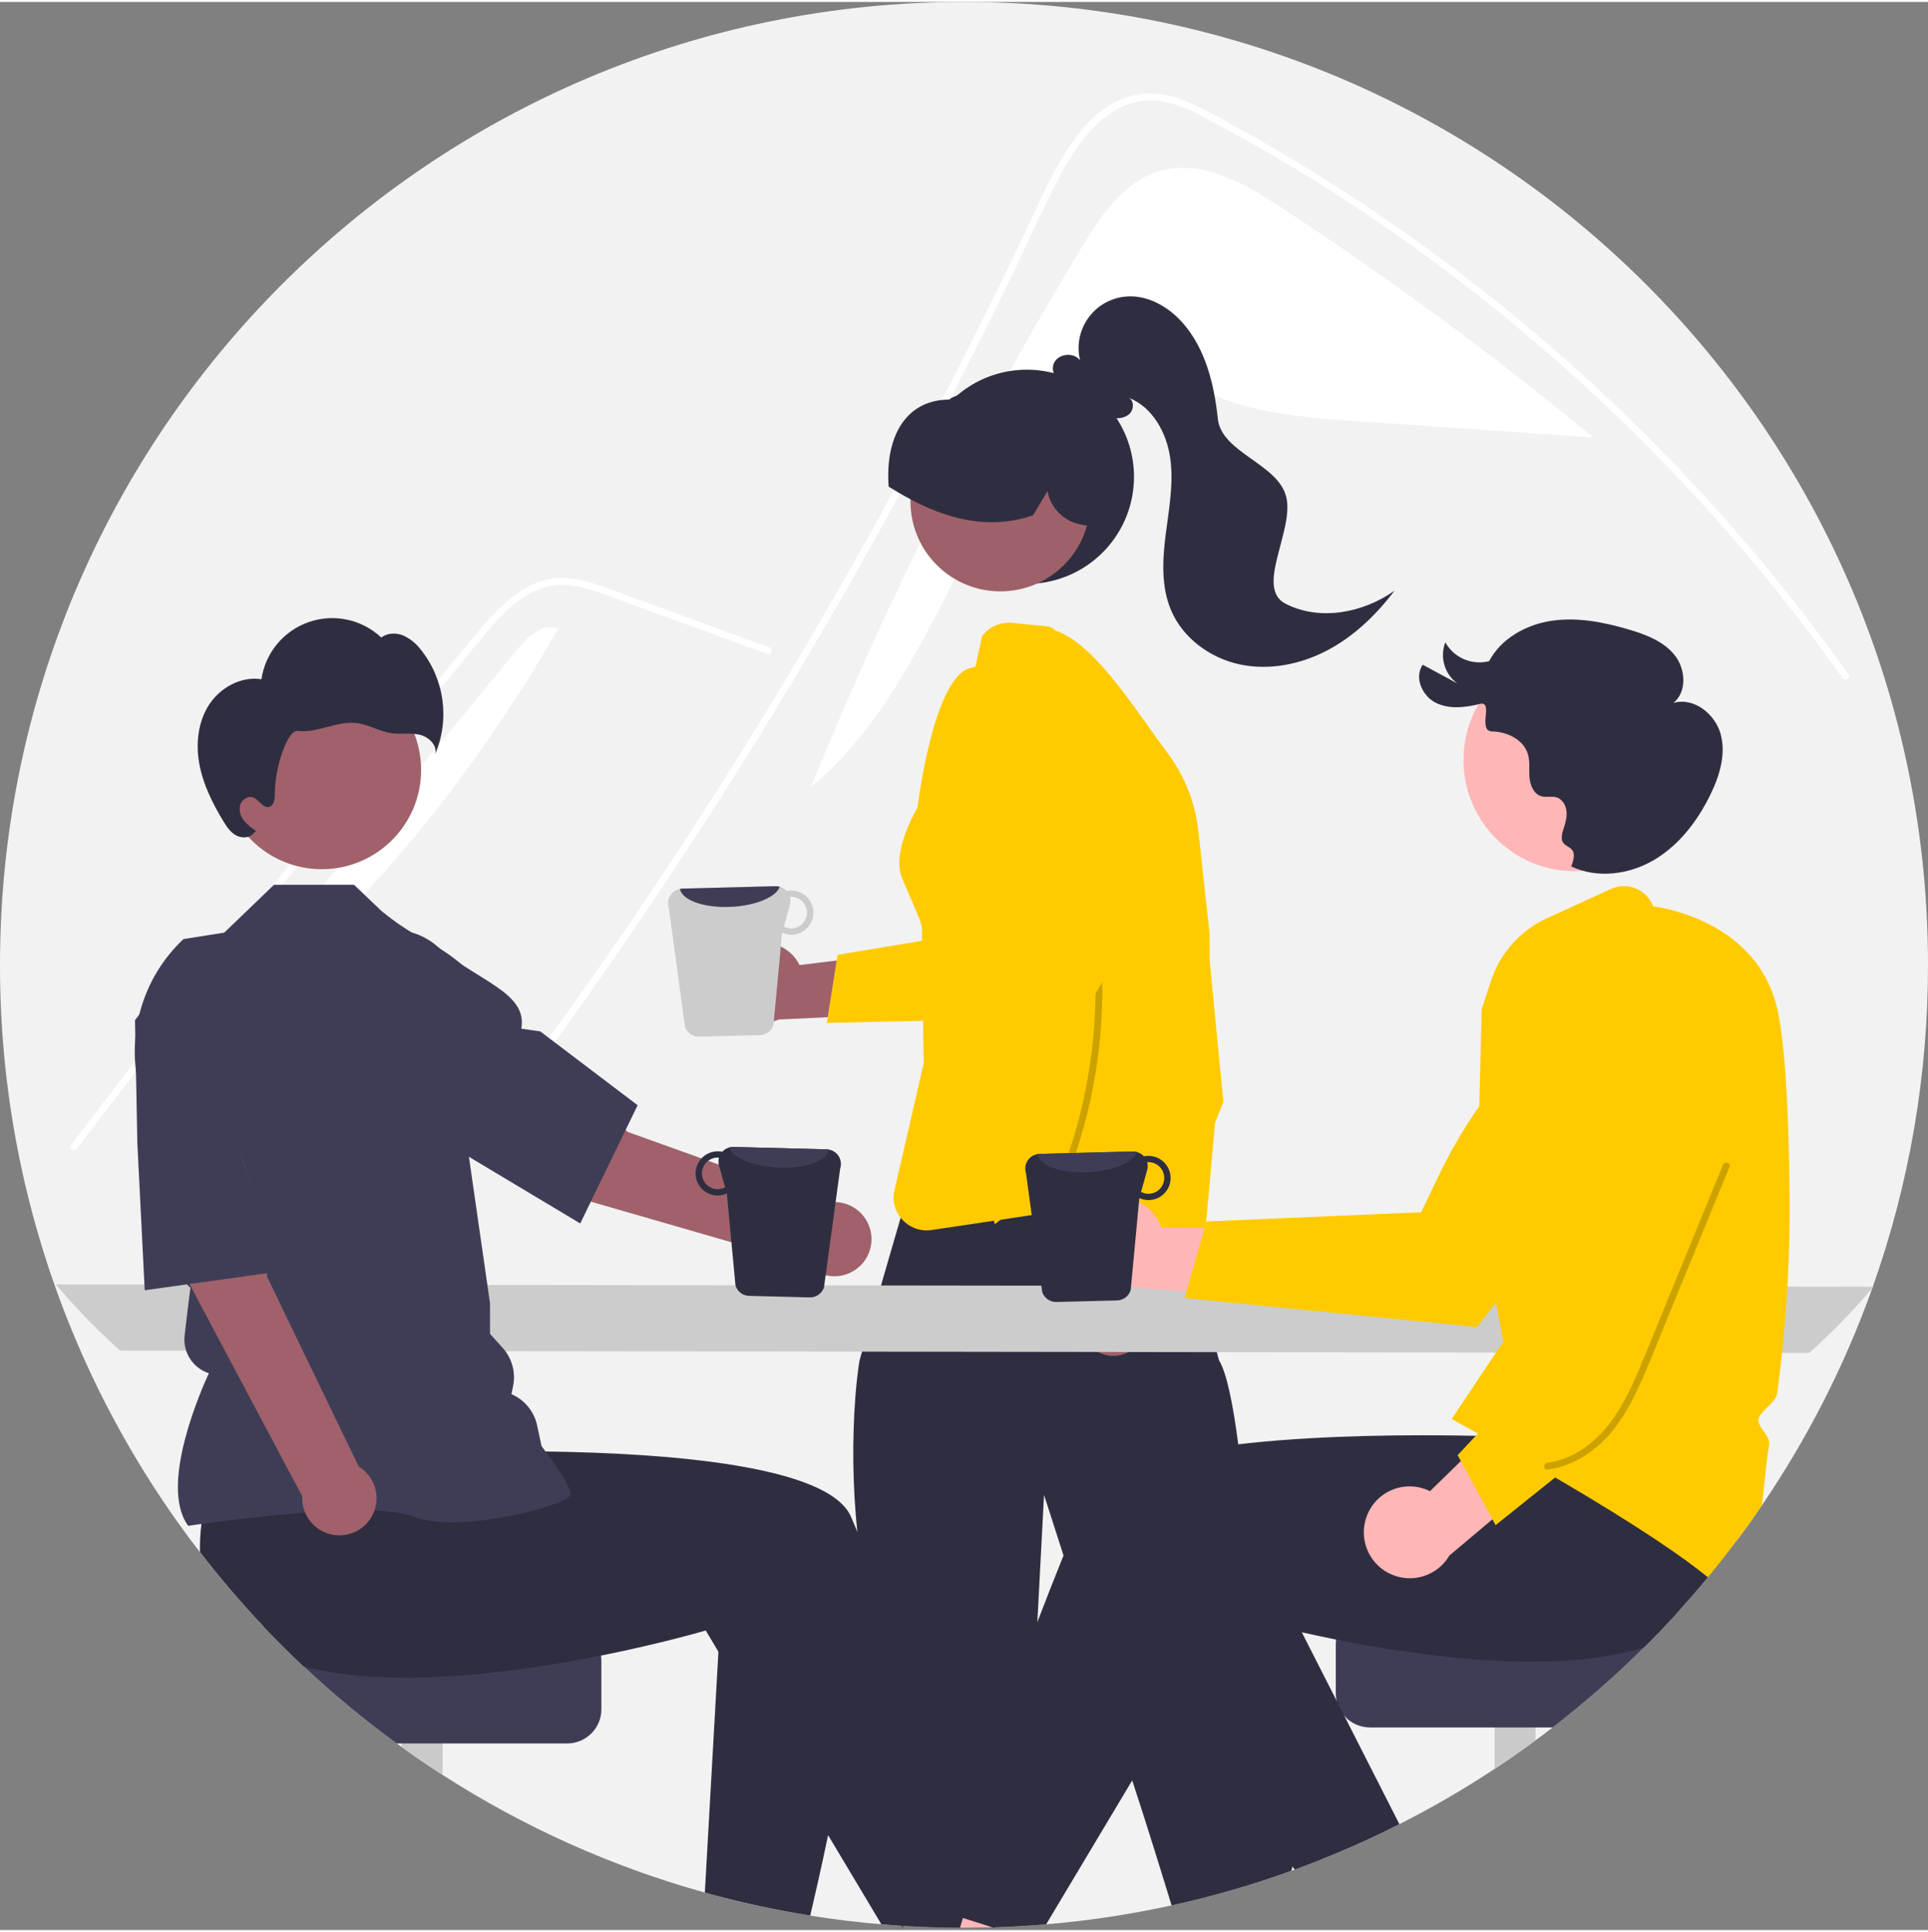
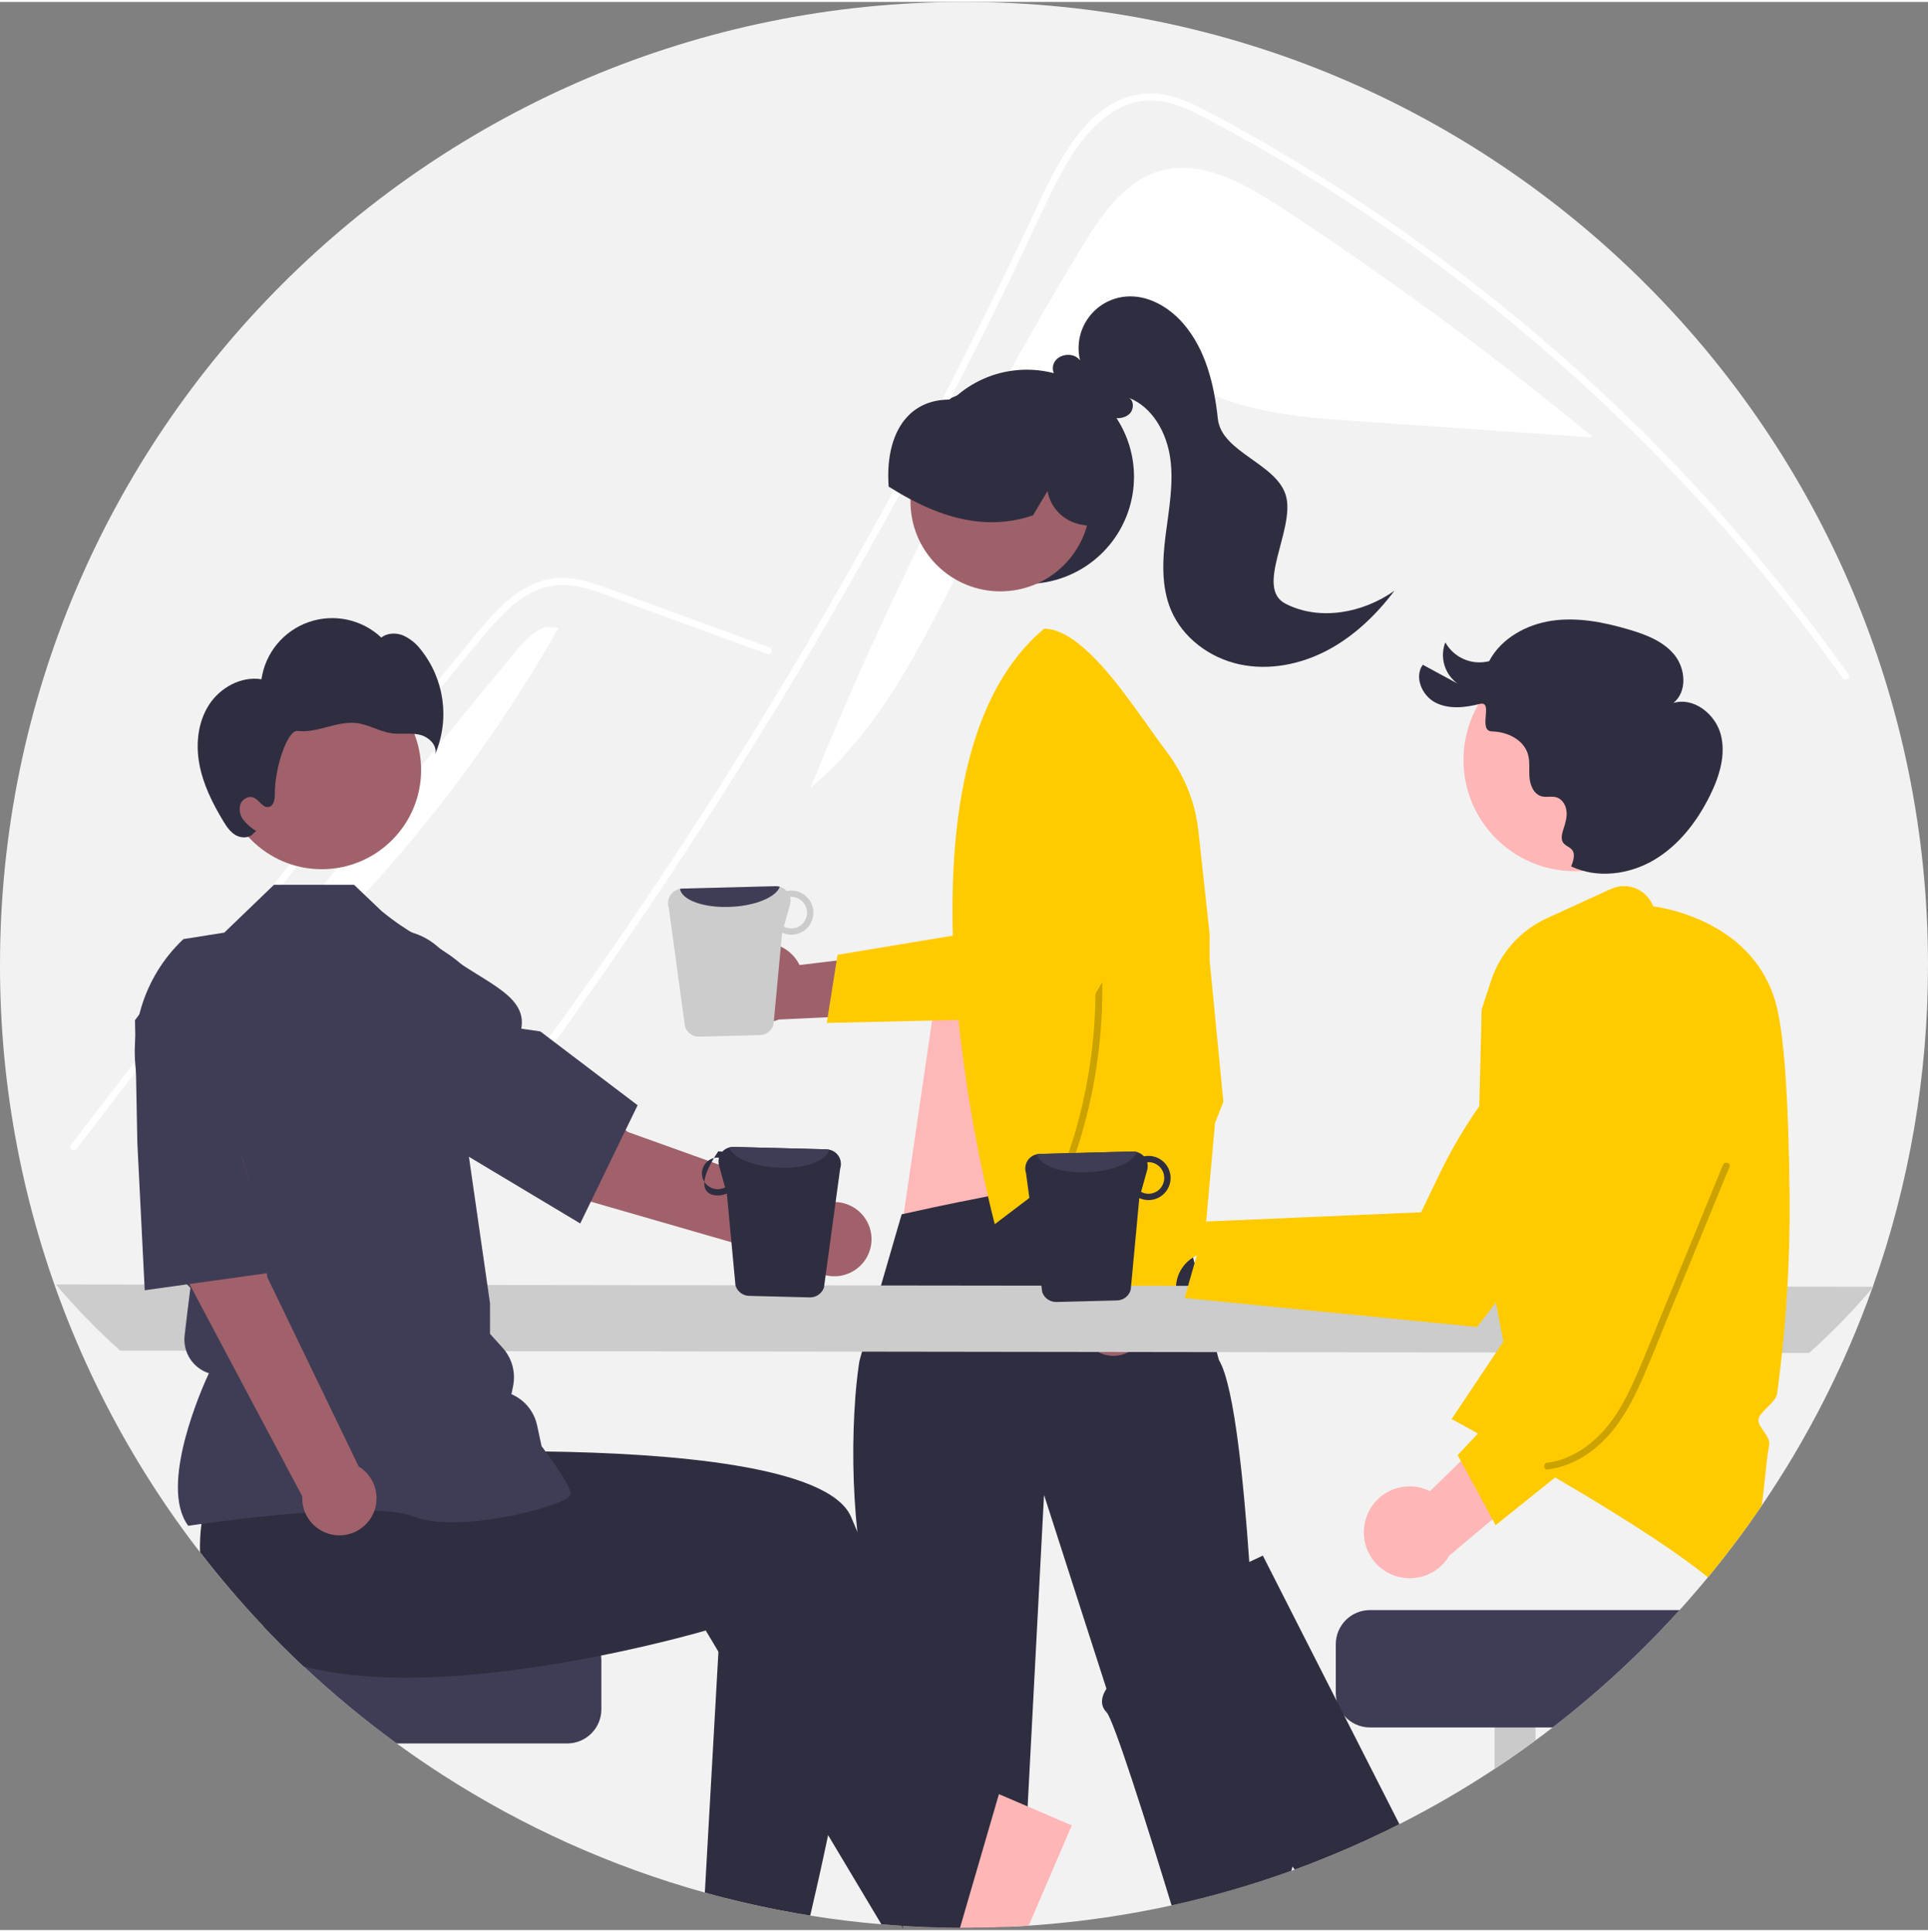
<svg xmlns="http://www.w3.org/2000/svg" xmlns:xlink="http://www.w3.org/1999/xlink" width="500px" height="501px" viewBox="0 0 500 500">
  <rect x="0" y="0" width="500" height="500" fill="#808080" stroke="none" />
  <defs>
    <filter id="alpha" filterUnits="objectBoundingBox" x="0%" y="0%" width="100%" height="100%" />
    <mask id="mask0">
      <g filter="url(#alpha)">
        <rect x="0" y="0" width="500" height="500" style="fill:rgb(0%,0%,0%);fill-opacity:0.2;stroke:none;" />
      </g>
    </mask>
    <clipPath id="clip1">
      <rect x="0" y="0" width="500" height="500" />
    </clipPath>
    <g id="surface5" clip-path="url(#clip1)">
      <path style=" stroke:none;fill-rule:nonzero;fill:rgb(0%,0%,0%);fill-opacity:1;" d="M 280.484 225.504 C 283.098 236.379 284.305 247.543 284.07 258.727 C 283.848 269.91 282.211 281.02 279.199 291.793 C 277.496 297.875 275.352 303.824 272.781 309.598 C 272.316 310.633 273.852 311.539 274.32 310.492 C 278.965 300.098 282.246 289.145 284.09 277.91 C 285.938 266.672 286.355 255.246 285.324 243.902 C 284.742 237.547 283.699 231.238 282.203 225.027 C 281.934 223.918 280.215 224.387 280.484 225.504 Z M 280.484 225.504 " />
    </g>
    <mask id="mask1">
      <g filter="url(#alpha)">
        <rect x="0" y="0" width="500" height="500" style="fill:rgb(0%,0%,0%);fill-opacity:0.2;stroke:none;" />
      </g>
    </mask>
    <clipPath id="clip2">
      <rect x="0" y="0" width="500" height="500" />
    </clipPath>
    <g id="surface8" clip-path="url(#clip2)">
      <path style=" stroke:none;fill-rule:nonzero;fill:rgb(0%,0%,0%);fill-opacity:1;" d="M 446.809 301.602 L 431.918 337.914 C 429.52 343.758 427.195 349.637 424.703 355.438 C 422.457 360.664 419.895 365.91 416.113 370.219 C 412.301 374.566 407.168 378.094 401.305 378.785 C 400.18 378.918 400.164 380.699 401.305 380.562 C 406.66 379.934 411.461 377.273 415.336 373.598 C 419.527 369.621 422.484 364.555 424.895 359.355 C 427.582 353.562 429.871 347.57 432.293 341.66 L 439.906 323.098 L 448.527 302.074 C 448.961 301.016 447.238 300.555 446.809 301.602 Z M 446.809 301.602 " />
    </g>
  </defs>
  <g id="surface1">
    <path style=" stroke:none;fill-rule:nonzero;fill:rgb(94.902%,94.902%,94.902%);fill-opacity:1;" d="M 500 249.703 C 500.031 278.137 495.191 306.371 485.688 333.172 C 485.648 333.297 485.605 333.41 485.559 333.535 L 485.559 333.539 C 478.441 353.48 468.801 372.434 456.875 389.934 C 454.809 392.984 452.672 395.984 450.457 398.934 C 448.023 402.195 445.512 405.391 442.922 408.523 C 440.535 411.41 438.082 414.246 435.57 417.023 C 432.582 420.332 429.508 423.559 426.344 426.695 C 418.895 434.105 410.984 441.039 402.66 447.457 C 401.199 448.59 399.723 449.703 398.23 450.793 C 394.758 453.355 391.215 455.828 387.602 458.207 C 379.656 463.457 371.414 468.238 362.914 472.539 C 361.449 473.285 359.969 474.02 358.484 474.734 C 352.742 477.504 346.883 480.051 340.91 482.379 C 339.203 483.047 337.492 483.695 335.766 484.316 C 335.477 484.43 335.184 484.539 334.887 484.637 C 314.395 492.023 293.02 496.688 271.312 498.504 C 269.805 498.641 268.293 498.758 266.781 498.848 C 265.18 498.961 263.574 499.055 261.965 499.121 C 260.695 499.188 259.43 499.234 258.152 499.27 C 257.891 499.281 257.625 499.293 257.363 499.293 C 255.648 499.348 253.926 499.383 252.195 499.395 C 251.465 499.402 250.738 499.406 250 499.406 C 249.656 499.406 249.312 499.406 248.965 499.402 C 243.984 499.383 239.039 499.223 234.133 498.914 C 234.031 498.91 233.93 498.898 233.832 498.898 C 232.074 498.777 230.32 498.652 228.574 498.5 C 222.359 497.977 216.207 497.227 210.125 496.246 C 208.723 496.027 207.324 495.789 205.934 495.535 C 199.883 494.465 193.91 493.18 188.016 491.672 C 186.266 491.227 184.523 490.762 182.789 490.277 C 158.711 483.578 135.781 473.289 114.773 459.758 C 111.164 457.438 107.621 455.027 104.145 452.52 C 103.719 452.223 103.297 451.914 102.875 451.605 C 94.43 445.457 86.379 438.789 78.77 431.637 C 75.168 428.258 71.668 424.77 68.273 421.176 C 24.344 374.875 -0.094 313.488 0 249.703 C 0 111.797 111.93 0 250 0 C 388.07 0 500 111.797 500 249.703 Z M 500 249.703 " />
    <path style=" stroke:none;fill-rule:nonzero;fill:rgb(100%,100%,100%);fill-opacity:1;" d="M 280.5 63.66 C 285.504 55.391 291.438 46.559 300.727 43.859 C 311.48 40.734 322.531 46.945 331.906 53.074 C 359.938 71.406 386.934 91.273 412.77 112.582 L 412.738 112.902 C 392.625 111.516 372.512 110.133 352.398 108.746 C 337.867 107.746 322.836 106.605 309.996 99.742 C 305.121 97.137 300.371 93.656 294.848 93.41 C 287.988 93.109 282.004 97.895 277.305 102.895 C 249.496 132.473 241.449 177.703 210.25 203.691 C 229.922 155.23 253.414 108.406 280.5 63.66 Z M 280.5 63.66 " />
    <path style=" stroke:none;fill-rule:nonzero;fill:rgb(100%,100%,100%);fill-opacity:1;" d="M 109.562 314.527 C 112.641 310.648 113.895 309.738 116.93 305.824 C 141.629 273.918 164.844 240.934 186.574 206.871 C 201.336 183.738 215.363 160.16 228.66 136.141 C 234.992 124.719 241.148 113.207 247.129 101.609 C 251.773 92.613 256.312 83.566 260.75 74.465 C 262.016 71.867 263.25 69.254 264.477 66.637 C 267.367 60.48 270.203 54.297 273.246 48.223 C 276.719 41.305 280.941 34.047 287.312 29.398 C 290.215 27.195 293.684 25.863 297.312 25.555 C 302.5 25.223 307.285 27.359 311.785 29.699 C 344.707 46.844 375.523 68.34 403.402 92.801 C 431.348 117.316 456.328 145.012 477.832 175.324 C 478.492 176.262 480.047 175.367 479.383 174.422 C 476.766 170.73 474.102 167.074 471.383 163.461 C 448.824 133.473 422.805 106.246 393.871 82.336 C 379.543 70.496 364.543 59.496 348.941 49.391 C 341 44.25 332.91 39.352 324.672 34.695 C 320.52 32.344 316.352 30.027 312.109 27.852 C 307.949 25.719 303.535 23.801 298.785 23.727 C 282.617 23.477 274.246 41.762 268.496 54.07 C 266.691 57.941 264.859 61.801 263.012 65.648 C 256.016 80.262 248.754 94.738 241.219 109.086 C 236.57 117.941 231.82 126.746 226.969 135.5 C 211.867 162.758 195.812 189.461 178.812 215.617 C 156.293 250.258 133.953 280.863 108.297 313.262 C 107.59 314.156 108.852 315.434 109.562 314.527 Z M 109.562 314.527 " />
    <path style=" stroke:none;fill-rule:nonzero;fill:rgb(100%,100%,100%);fill-opacity:1;" d="M 199.043 169.109 L 174.953 160.309 L 162.996 155.941 C 159.102 154.516 155.215 152.898 151.188 151.879 C 147.629 150.977 144.012 150.828 140.504 152.016 C 137.406 153.16 134.57 154.914 132.168 157.176 C 129.711 159.434 127.426 161.871 125.332 164.469 C 122.727 167.594 120.16 170.75 117.586 173.898 C 106.949 186.891 96.383 199.938 85.891 213.039 C 75.395 226.141 64.969 239.301 54.613 252.516 C 44.234 265.762 33.922 279.062 23.688 292.422 C 22.43 294.059 21.18 295.695 19.926 297.332 C 19.234 298.238 17.676 297.348 18.375 296.43 C 28.691 282.938 39.074 269.5 49.531 256.117 C 60.016 242.703 70.57 229.348 81.195 216.051 C 91.824 202.75 102.523 189.508 113.293 176.324 C 115.977 173.039 118.664 169.758 121.359 166.48 C 123.629 163.719 125.875 160.922 128.367 158.348 C 132.938 153.625 138.648 149.453 145.488 149.34 C 149.508 149.273 153.398 150.547 157.133 151.895 C 161.16 153.352 165.18 154.832 169.199 156.305 L 193.453 165.164 L 199.52 167.379 C 200.594 167.773 200.129 169.504 199.043 169.109 Z M 199.043 169.109 " />
    <path style=" stroke:none;fill-rule:nonzero;fill:rgb(100%,100%,100%);fill-opacity:1;" d="M 133.074 169.195 C 135.445 166.312 138.008 163.293 141.555 162.125 L 144.867 162.254 C 119.66 206.738 85.621 245.609 44.832 276.48 C 74.246 240.719 103.66 204.957 133.074 169.195 Z M 133.074 169.195 " />
    <path style=" stroke:none;fill-rule:nonzero;fill:rgb(18.431%,18.039%,25.49%);fill-opacity:1;" d="M 294.086 123.141 C 294.09 135.645 285.727 146.613 273.652 149.926 C 261.578 153.238 248.777 148.082 242.379 137.332 C 235.984 126.578 237.578 112.883 246.266 103.879 C 246.312 103.832 246.355 103.789 246.398 103.746 C 246.621 103.512 246.844 103.277 247.078 103.055 C 247.379 102.777 247.668 102.512 247.969 102.258 C 256.172 95.07 267.828 93.348 277.77 97.848 C 287.707 102.348 294.09 112.238 294.086 123.141 Z M 294.086 123.141 " />
    <path style=" stroke:none;fill-rule:nonzero;fill:rgb(61.961%,38.039%,41.569%);fill-opacity:1;" d="M 275.918 113.098 C 266.816 104.004 252.055 104.004 242.949 113.098 C 233.844 122.191 233.844 136.938 242.949 146.031 C 252.055 155.125 266.816 155.125 275.918 146.031 C 285.023 136.938 285.023 122.191 275.918 113.098 Z M 275.918 113.098 " />
    <path style=" stroke:none;fill-rule:nonzero;fill:rgb(18.431%,18.039%,25.49%);fill-opacity:1;" d="M 276.094 107.172 C 268.723 100.281 258.055 98.219 248.641 101.855 C 248.504 101.91 248.367 101.969 248.23 102.035 C 248.223 102.035 248.223 102.039 248.219 102.039 C 247.773 102.223 247.32 102.414 246.887 102.621 L 246.621 102.754 L 246.621 102.789 C 246.574 102.824 246.52 102.863 246.465 102.898 C 246.359 103.004 246.227 103.074 246.082 103.113 C 241.598 103.172 237.945 104.691 235.238 107.629 C 231.621 111.543 229.922 117.871 230.445 125.449 L 230.457 125.684 L 230.66 125.812 C 232.57 127.004 234.383 128.055 236.129 128.973 C 237.16 129.527 238.164 130.031 239.164 130.492 C 239.281 130.547 239.398 130.605 239.52 130.66 C 249.613 135.312 258.848 136.156 267.719 133.207 L 267.887 133.156 L 271.656 126.844 C 272.453 131.262 275.906 134.719 280.328 135.523 L 281.895 135.801 L 284.191 136.203 L 284.289 135.77 C 286.566 125.512 283.273 114.02 276.094 107.172 Z M 276.094 107.172 " />
    <path style=" stroke:none;fill-rule:nonzero;fill:rgb(18.431%,18.039%,25.49%);fill-opacity:1;" d="M 333.363 156.043 C 325.43 151.953 335.637 137.109 333.586 128.43 C 331.535 119.754 316.77 116.961 315.828 108.094 C 314.887 99.227 312.676 90.078 306.816 83.348 C 303.074 79.051 297.559 75.875 291.879 76.414 C 287.988 76.781 284.453 78.824 282.195 82.004 C 279.934 85.188 279.172 89.191 280.105 92.98 C 278.488 90.691 274.305 91.188 273.266 93.793 C 272.348 96.105 274.379 98.91 276.773 99.113 C 279.906 102.977 283.496 107.078 288.402 107.859 C 289.984 108.109 291.762 107.926 292.918 106.816 C 294.07 105.711 294.16 103.496 292.789 102.668 C 298.957 105.117 302.574 111.777 303.488 118.344 C 304.406 124.906 303.141 131.551 302.305 138.129 C 301.469 144.703 301.109 151.621 303.691 157.73 C 306.742 164.945 313.766 170.117 321.43 171.773 C 329.094 173.434 337.254 171.812 344.191 168.16 C 351.129 164.508 356.914 158.934 361.641 152.684 C 353.5 158.457 342.238 160.617 333.363 156.043 Z M 333.363 156.043 " />
    <path style=" stroke:none;fill-rule:nonzero;fill:rgb(100%,72.157%,72.157%);fill-opacity:1;" d="M 243.227 253.855 L 227.121 363.691 L 315.027 357.074 L 288.715 249.023 Z M 243.227 253.855 " />
    <path style=" stroke:none;fill-rule:nonzero;fill:rgb(18.431%,18.039%,25.49%);fill-opacity:1;" d="M 335.184 483.516 C 335.105 483.895 335.008 484.27 334.887 484.637 C 324.742 488.301 314.367 491.297 303.832 493.602 C 301.609 486.305 297.352 472.492 293.621 461.191 C 290.574 451.969 287.887 444.426 286.949 443.48 C 284.34 440.891 286.949 437.434 286.949 437.434 L 275.812 402.859 L 270.754 387.152 L 269.02 420.148 L 266.504 467.941 L 266.43 469.281 C 266.43 469.281 262.965 479.656 264.695 481.387 C 266.43 483.121 262.965 490.043 262.965 490.043 L 261.965 499.121 C 260.695 499.188 259.43 499.234 258.152 499.27 L 257.719 499.406 L 257.363 499.293 C 255.648 499.348 253.926 499.383 252.195 499.395 C 251.465 499.402 250.738 499.406 250 499.406 C 249.656 499.406 249.312 499.406 248.965 499.402 C 243.984 499.383 239.039 499.223 234.133 498.914 L 231.086 474.152 L 227.938 448.566 C 227.938 448.566 231.402 441.656 227.938 438.195 C 225.855 436.113 226.898 433.09 228.07 431.016 C 227.344 427.805 226.355 422.871 225.02 415.562 C 224.969 415.32 224.93 415.07 224.883 414.82 C 224.461 412.504 224.082 410.23 223.746 408 C 223.152 404.082 222.691 400.312 222.332 396.707 C 221.125 385.027 220.957 373.262 221.836 361.555 C 222.168 357.391 222.582 354.34 222.855 352.582 C 222.879 352.414 223.137 351.484 223.551 350.012 C 224.203 347.656 225.277 343.922 226.484 339.738 C 227.125 337.52 227.805 335.18 228.473 332.848 C 229.645 328.809 230.809 324.805 231.746 321.566 L 231.746 321.547 C 232.57 318.707 233.23 316.465 233.574 315.289 C 233.742 314.715 233.832 314.402 233.832 314.402 C 233.832 314.402 234.016 314.359 234.363 314.281 C 235.453 314.035 238.137 313.434 241.852 312.633 C 245.73 311.816 250.723 310.777 256.211 309.723 C 260.91 308.82 265.969 307.898 270.996 307.074 C 272.805 306.785 274.609 306.5 276.391 306.234 C 287.395 304.598 297.492 303.664 302.281 304.727 C 302.613 304.797 302.938 304.887 303.262 304.992 C 303.586 305.102 303.898 305.242 304.191 305.414 C 304.34 305.504 305.777 311.102 307.613 318.398 C 307.629 318.469 307.648 318.547 307.668 318.617 C 308.219 320.824 308.805 323.172 309.406 325.574 C 310.02 328.023 310.637 330.523 311.242 332.953 C 313.039 340.18 314.703 346.863 315.559 350.137 C 315.887 351.406 316.098 352.16 316.145 352.242 C 318.152 355.582 319.793 363.766 321.121 374.035 C 322.309 383.195 323.254 394.02 323.984 404.539 C 324.348 409.738 324.656 414.871 324.918 419.688 C 325.801 435.891 326.156 448.539 326.156 448.539 C 326.156 448.539 327.48 459.086 330.113 464.062 C 330.438 464.707 330.852 465.297 331.344 465.824 C 333.094 467.574 333.297 469.094 333.062 470.172 C 332.961 470.684 332.754 471.164 332.445 471.582 C 332.379 471.688 332.301 471.785 332.215 471.875 C 331.754 474.055 332.406 476.316 333.949 477.926 C 335.629 479.613 335.492 482.035 335.184 483.516 Z M 335.184 483.516 " />
-     <path style=" stroke:none;fill-rule:nonzero;fill:rgb(100%,79.608%,0%);fill-opacity:1;" d="M 306.391 218.629 C 306.289 217.883 306.184 217.129 306.07 216.371 C 306.004 215.883 305.926 215.398 305.855 214.918 C 305.102 210.066 308.242 205.914 304.176 202.555 C 303.223 201.785 302.449 200.816 301.898 199.723 L 300.969 197.848 L 299.25 194.371 L 295.5 186.816 L 294.852 185.516 C 294.668 185.148 294.457 184.793 294.223 184.453 C 293.52 183.438 292.605 182.582 291.543 181.953 L 282.223 176.398 C 280.781 175.547 279.621 174.289 278.883 172.789 L 278.652 172.312 C 277.625 170.207 275.785 165.172 273.605 162.984 L 273.598 162.977 C 273.125 162.434 272.48 162.07 271.77 161.941 L 262.488 161.02 C 259.469 160.715 256.512 162.02 254.703 164.453 L 254.449 165.609 L 252.957 172.391 L 252.875 172.406 C 252.434 172.508 251.996 172.609 251.562 172.734 C 241.938 175.363 237.922 208.973 237.922 208.973 C 237.922 208.973 231.184 220.082 233.832 226.957 L 238.559 238.043 C 238.594 238.125 238.621 238.215 238.641 238.305 C 239.066 239.512 239.219 240.797 239.078 242.07 L 239.086 242.504 L 239.098 243.457 L 239.133 245.906 L 239.246 254.035 L 239.387 264.207 L 239.512 272.871 L 239.555 275.18 L 231.77 309.016 C 231.512 311.262 232.16 313.516 233.57 315.285 L 233.574 315.289 C 233.746 315.508 233.93 315.719 234.121 315.918 L 234.129 315.926 C 234.312 316.113 234.5 316.289 234.695 316.461 C 236.594 318.117 239.129 318.852 241.621 318.469 L 242.66 318.309 L 242.668 318.309 L 257.75 316.051 L 257.762 316.051 L 259.508 315.789 L 259.52 315.789 L 276.402 313.258 L 276.414 313.258 L 279.305 312.816 C 279.535 312.789 279.762 312.758 279.992 312.742 L 295.453 311.68 C 295.805 311.656 296.16 311.609 296.508 311.543 L 296.516 311.543 C 299.273 310.996 301.594 309.145 302.73 306.578 C 302.965 306.07 303.141 305.539 303.262 304.992 C 303.395 304.402 303.469 303.801 303.48 303.195 L 303.652 288.652 L 304.238 241.656 C 304.25 240.086 304.699 238.551 305.535 237.223 C 307.68 233.809 307.434 226.488 306.391 218.629 Z M 306.391 218.629 " />
    <path style=" stroke:none;fill-rule:nonzero;fill:rgb(61.961%,38.039%,41.569%);fill-opacity:1;" d="M 280.473 344.152 C 280.031 341.727 280.691 339.23 282.273 337.336 C 283.852 335.441 286.191 334.344 288.66 334.336 L 298.305 306.336 L 307.707 318.523 L 297.105 343.246 C 296.836 347.48 293.438 350.848 289.195 351.078 C 284.949 351.312 281.203 348.336 280.473 344.152 Z M 280.473 344.152 " />
    <path style=" stroke:none;fill-rule:nonzero;fill:rgb(100%,79.608%,0%);fill-opacity:1;" d="M 317.27 285.242 L 315.102 290.699 L 312.074 324.453 C 311.133 324.691 310.234 325.066 309.406 325.574 C 305.711 327.859 304.074 332.383 305.457 336.5 L 306.348 339.168 L 299.727 337.137 L 288.844 333.797 L 276.008 329.859 L 278.184 322.816 C 279.203 319.535 278.543 315.957 276.414 313.258 C 276.152 312.926 275.875 312.609 275.574 312.312 L 276.391 306.234 L 276.871 302.621 L 270.996 307.074 L 259.512 315.789 L 259.508 315.789 L 257.988 316.945 C 257.988 316.945 257.902 316.637 257.75 316.051 C 257.457 314.918 256.914 312.746 256.211 309.723 C 252.742 294.648 250.184 279.379 248.559 263.996 C 248.199 260.535 247.891 256.988 247.641 253.387 C 247.387 249.68 247.195 245.918 247.098 242.137 C 246.242 211.336 250.98 179.047 270.785 162.531 C 271.742 162.539 272.691 162.691 273.605 162.984 C 281.621 165.445 290.414 177.473 296.496 186.078 C 297.934 188.113 299.215 189.953 300.305 191.43 L 302.934 195.008 C 306.523 199.895 309.012 205.5 310.219 211.441 C 310.477 212.699 310.676 213.973 310.82 215.262 L 313.695 241.668 L 313.695 248.469 Z M 317.27 285.242 " />
    <path style=" stroke:none;fill-rule:nonzero;fill:rgb(80%,80%,80%);fill-opacity:1;" d="M 14.484 332.578 C 19.641 338.684 25.223 344.422 31.18 349.75 L 469.176 350.344 C 475.133 345.016 480.715 339.277 485.871 333.172 Z M 14.484 332.578 " />
    <path style=" stroke:none;fill-rule:nonzero;fill:rgb(100%,71.373%,71.373%);fill-opacity:1;" d="M 252.195 499.395 C 251.465 499.402 250.738 499.406 250 499.406 C 249.656 499.406 249.312 499.406 248.965 499.402 C 243.984 499.383 239.039 499.223 234.133 498.914 L 234.25 499.883 L 233.832 498.898 L 224.418 477.012 L 231.086 474.152 L 243.32 468.902 L 247.031 481.648 L 250.582 493.855 L 251.641 497.473 Z M 252.195 499.395 " />
    <path style=" stroke:none;fill-rule:nonzero;fill:rgb(100%,71.373%,71.373%);fill-opacity:1;" d="M 208.594 473.984 L 205.934 495.535 C 199.883 494.465 193.91 493.18 188.016 491.672 L 188.016 473.992 Z M 208.594 473.984 " />
-     <path style=" stroke:none;fill-rule:nonzero;fill:rgb(79.216%,79.216%,79.216%);fill-opacity:1;" d="M 114.773 434.27 L 114.773 459.758 C 111.164 457.438 107.621 455.027 104.145 452.52 L 104.145 434.27 Z M 114.773 434.27 " />
    <path style=" stroke:none;fill-rule:nonzero;fill:rgb(24.706%,23.922%,33.725%);fill-opacity:1;" d="M 155.957 430.023 L 155.957 442.758 C 155.953 447.641 151.992 451.602 147.102 451.605 L 102.875 451.605 C 94.43 445.457 86.379 438.789 78.77 431.637 C 75.168 428.258 71.668 424.77 68.273 421.176 L 147.102 421.176 C 151.992 421.18 155.953 425.141 155.957 430.023 Z M 155.957 430.023 " />
    <path style=" stroke:none;fill-rule:nonzero;fill:rgb(18.431%,18.039%,25.49%);fill-opacity:1;" d="M 259.609 498.809 L 258.152 499.27 L 257.719 499.406 L 257.363 499.293 C 255.648 499.348 253.926 499.383 252.195 499.395 C 251.465 499.402 250.738 499.406 250 499.406 C 249.656 499.406 249.312 499.406 248.965 499.402 C 243.984 499.383 239.039 499.223 234.133 498.914 L 234.25 499.883 L 233.832 498.898 C 232.074 498.777 230.32 498.652 228.574 498.5 L 214.758 475.387 L 186.316 427.824 L 183.023 422.312 C 183.023 422.312 171.781 425.633 155.871 428.82 C 143.883 431.227 129.246 433.547 114.773 434.305 C 111.207 434.496 107.648 434.59 104.145 434.562 C 95.09 434.5 86.391 433.652 78.77 431.637 C 75.168 428.258 71.668 424.77 68.273 421.176 C 62.484 415.062 57.012 408.664 51.871 402 C 51.801 399.555 51.926 397.105 52.246 394.68 C 52.297 394.277 52.352 393.867 52.418 393.453 L 54.039 365.953 L 66.082 364.367 L 84.406 361.945 L 104.258 359.324 L 106.441 376.418 C 106.441 376.418 121.898 375.633 141.484 375.895 C 172.938 376.324 215.031 379.453 220.73 392.895 C 221.266 394.156 221.801 395.434 222.332 396.707 C 233.402 423.191 243.57 451.406 250.477 471.453 C 251.793 475.273 252.988 478.789 254.051 481.945 C 257.559 492.367 259.609 498.809 259.609 498.809 Z M 259.609 498.809 " />
    <path style=" stroke:none;fill-rule:nonzero;fill:rgb(18.431%,18.039%,25.49%);fill-opacity:1;" d="M 225.938 408.047 C 225.648 410.562 225.34 413.07 225.02 415.562 C 222.168 437.633 218.242 458.715 214.758 475.387 C 213.051 483.523 211.449 490.605 210.125 496.246 C 208.723 496.027 207.324 495.789 205.934 495.535 C 199.883 494.465 193.91 493.18 188.016 491.672 C 186.266 491.227 184.523 490.762 182.789 490.277 L 186.316 427.824 L 187.48 407.164 L 223.746 408 Z M 225.938 408.047 " />
-     <path style=" stroke:none;fill-rule:nonzero;fill:rgb(100%,71.373%,71.373%);fill-opacity:1;" d="M 284.25 311.445 C 287.309 309.738 290.973 309.473 294.246 310.723 C 297.523 311.969 300.078 314.602 301.223 317.914 L 343.328 317.961 L 331.262 336.191 L 293.129 333.348 C 287.305 334.938 281.215 331.926 278.949 326.336 C 276.684 320.75 278.961 314.352 284.25 311.445 Z M 284.25 311.445 " />
    <path style=" stroke:none;fill-rule:nonzero;fill:rgb(100%,79.608%,0%);fill-opacity:1;" d="M 307.203 336.098 L 383.035 343.625 L 383.234 343.367 C 383.617 342.879 421.574 294.348 427.953 282.797 C 431.875 275.855 433.305 267.781 432 259.918 L 431.957 259.727 L 431.805 259.598 C 425.438 254.266 416.215 254.066 409.617 259.113 C 394.215 271.027 381.797 286.355 373.34 303.883 L 368.543 313.859 L 312.895 316.246 Z M 307.203 336.098 " />
    <path style=" stroke:none;fill-rule:nonzero;fill:rgb(100%,71.373%,71.373%);fill-opacity:1;" d="M 277.957 472.859 L 266.781 498.848 C 265.18 498.961 263.574 499.055 261.965 499.121 C 260.695 499.188 259.43 499.234 258.152 499.27 L 257.719 499.406 L 257.363 499.293 C 255.648 499.348 253.926 499.383 252.195 499.395 C 251.465 499.402 250.738 499.406 250 499.406 C 249.656 499.406 249.312 499.406 248.965 499.402 L 249.711 496.863 L 250.582 493.855 L 254.051 481.945 L 259.055 464.75 L 266.504 467.941 Z M 277.957 472.859 " />
    <path style=" stroke:none;fill-rule:nonzero;fill:rgb(100%,71.373%,71.373%);fill-opacity:1;" d="M 358.484 474.734 C 352.742 477.504 346.883 480.051 340.91 482.379 L 335.066 472.562 L 353.902 464.301 Z M 358.484 474.734 " />
    <path style=" stroke:none;fill-rule:nonzero;fill:rgb(79.216%,79.216%,79.216%);fill-opacity:1;" d="M 398.23 430.117 L 398.23 450.793 C 394.758 453.355 391.215 455.828 387.602 458.207 L 387.602 430.117 Z M 398.23 430.117 " />
    <path style=" stroke:none;fill-rule:nonzero;fill:rgb(24.706%,23.922%,33.725%);fill-opacity:1;" d="M 435.57 417.023 C 432.582 420.332 429.508 423.559 426.344 426.695 C 418.895 434.105 410.984 441.039 402.66 447.457 L 355.273 447.457 C 352.727 447.457 350.305 446.359 348.629 444.449 L 348.621 444.43 C 347.633 443.316 346.949 441.969 346.629 440.516 L 346.621 440.504 C 346.488 439.879 346.418 439.246 346.418 438.605 L 346.418 425.871 C 346.422 420.988 350.383 417.027 355.273 417.023 Z M 435.57 417.023 " />
-     <path style=" stroke:none;fill-rule:nonzero;fill:rgb(18.431%,18.039%,25.49%);fill-opacity:1;" d="M 455.094 367.32 L 449.957 389.301 C 450.461 392.484 450.629 395.715 450.457 398.934 C 448.023 402.195 445.512 405.391 442.922 408.523 C 440.535 411.41 438.082 414.246 435.57 417.023 C 432.582 420.332 429.508 423.559 426.344 426.695 C 418.102 429.281 408.387 430.34 398.23 430.41 C 394.727 430.438 391.168 430.344 387.602 430.152 C 373.129 429.395 358.492 427.074 346.504 424.668 C 343.332 424.039 340.352 423.398 337.605 422.777 C 332.41 421.605 328.062 420.516 324.918 419.688 C 321.371 418.762 319.352 418.16 319.352 418.16 L 305.867 440.719 L 293.621 461.191 L 271.312 498.504 C 269.805 498.641 268.293 498.758 266.781 498.848 C 265.18 498.961 263.574 499.055 261.965 499.121 C 260.695 499.188 259.43 499.234 258.152 499.27 L 257.719 499.406 L 257.363 499.293 L 251.641 497.473 L 249.711 496.863 L 242.766 494.656 C 242.766 494.656 244.316 489.781 247.031 481.648 C 248.027 478.664 249.18 475.238 250.477 471.453 C 255.148 457.777 261.629 439.406 269.02 420.148 C 271.211 414.43 273.48 408.629 275.812 402.859 C 277.727 398.121 279.672 393.398 281.645 388.742 C 285.07 380.672 301.629 376.316 321.121 374.035 C 322.113 373.922 323.113 373.809 324.113 373.699 C 334.051 372.656 344.59 372.117 354.449 371.867 C 359.383 371.742 364.145 371.695 368.574 371.691 C 370.008 371.691 371.398 371.695 372.75 371.703 L 372.754 371.703 C 376.406 371.719 379.77 371.773 382.727 371.832 C 383.301 371.844 383.859 371.863 384.406 371.875 L 384.41 371.875 C 384.781 371.879 385.141 371.891 385.5 371.898 C 391.965 372.062 395.934 372.266 395.934 372.266 L 397.469 360.215 L 397.785 357.781 L 398.082 355.469 L 398.082 355.461 L 398.117 355.172 L 398.359 355.168 L 402.637 355.082 L 438.574 354.383 L 458.207 353.996 Z M 455.094 367.32 " />
    <path style=" stroke:none;fill-rule:nonzero;fill:rgb(18.431%,18.039%,25.49%);fill-opacity:1;" d="M 362.914 472.539 C 361.449 473.285 359.969 474.02 358.484 474.734 C 352.742 477.504 346.883 480.051 340.91 482.379 C 339.203 483.047 337.492 483.695 335.766 484.316 C 335.574 484.051 335.379 483.785 335.184 483.516 C 326.941 472.219 316.465 457.309 305.867 440.719 C 301.43 433.777 296.973 426.543 292.641 419.152 L 323.984 404.539 L 327.5 402.898 L 337.605 422.777 L 346.621 440.504 L 348.629 444.449 Z M 362.914 472.539 " />
    <path style=" stroke:none;fill-rule:nonzero;fill:rgb(100%,71.373%,71.373%);fill-opacity:1;" d="M 437.285 196.574 C 437.285 180.648 424.355 167.734 408.41 167.734 C 392.461 167.734 379.535 180.648 379.535 196.574 C 379.535 212.504 392.461 225.414 408.41 225.414 C 424.355 225.414 437.285 212.504 437.285 196.574 Z M 437.285 196.574 " />
    <path style=" stroke:none;fill-rule:nonzero;fill:rgb(18.431%,18.039%,25.49%);fill-opacity:1;" d="M 407.453 224.164 C 414.207 227.398 422.516 226.305 428.961 222.496 C 435.406 218.691 440.148 212.48 443.465 205.777 C 445.891 200.863 447.656 195.238 446.25 189.945 C 444.844 184.652 439.234 180.215 433.98 181.785 C 437.582 178.887 437.16 172.918 434.254 169.332 C 431.344 165.742 426.754 164.02 422.32 162.719 C 415.883 160.832 409.121 159.5 402.484 160.465 C 395.848 161.43 389.312 165.02 386.188 170.949 C 381.73 172.094 377.059 170.09 374.82 166.07 C 373.332 169.934 374.625 174.312 377.973 176.754 L 368.98 171.883 C 366.691 175.055 368.773 179.895 372.25 181.691 C 375.73 183.488 379.938 183.008 383.734 182.047 C 387.531 181.09 383.051 189.098 386.965 189.176 C 390.883 189.25 395.117 191.297 396.238 195.047 C 396.828 197.012 396.484 199.117 396.656 201.16 C 396.832 203.203 397.809 205.469 399.793 206 C 401.043 206.336 402.414 205.891 403.652 206.262 C 405.191 206.727 406.129 208.371 406.266 209.969 C 406.402 211.566 405.898 213.145 405.402 214.672 C 403.445 220.703 409.73 217.324 407.773 223.355 Z M 407.453 224.164 " />
    <path style=" stroke:none;fill-rule:nonzero;fill:rgb(100%,79.608%,0%);fill-opacity:1;" d="M 464.109 309.352 C 463.871 285.535 462.789 269.301 460.902 261.098 C 455.832 239.047 432.406 235.023 428.734 234.527 C 427.945 232.426 426.316 230.746 424.238 229.891 C 422.164 229.035 419.824 229.078 417.777 230.012 L 401.133 237.629 C 394.309 240.762 389.09 246.582 386.723 253.699 L 384.25 261.234 L 383.012 311.785 L 387.109 333.047 L 387.113 333.059 L 389.875 347.383 L 387.977 350.23 L 377.125 366.484 L 376.941 366.766 L 376.938 366.773 L 376.461 367.48 C 377.121 367.84 377.773 368.195 378.414 368.555 C 380.078 369.465 381.699 370.363 383.277 371.238 C 383.656 371.453 384.031 371.66 384.406 371.875 L 384.414 371.875 C 384.648 372.004 384.887 372.137 385.117 372.266 C 391.047 375.574 396.438 378.641 401.301 381.465 C 401.977 381.855 402.648 382.246 403.309 382.633 C 425.754 395.746 437.133 403.777 442.922 408.523 C 445.512 405.391 448.023 402.195 450.457 398.934 C 452.668 395.984 454.805 392.984 456.875 389.934 C 457.238 387.551 457.48 385.168 457.719 382.828 C 458.004 380.02 458.301 377.105 458.801 374.242 C 459.02 372.973 458.176 371.766 457.363 370.605 C 456.609 369.52 455.898 368.5 456.047 367.539 C 456.199 366.547 457.293 365.469 458.355 364.418 C 459.512 363.27 460.711 362.082 460.887 360.832 C 461.359 357.344 461.781 353.844 462.148 350.332 C 462.754 344.621 463.219 338.891 463.547 333.145 C 464.004 325.207 464.191 317.277 464.109 309.352 Z M 464.109 309.352 " />
    <path style=" stroke:none;fill-rule:nonzero;fill:rgb(100%,71.373%,71.373%);fill-opacity:1;" d="M 354.195 393.434 C 355.184 390.074 357.613 387.324 360.828 385.93 C 364.043 384.531 367.715 384.625 370.852 386.191 L 400.965 356.801 L 405.117 378.258 L 375.883 402.875 C 372.836 408.082 366.371 410.188 360.84 407.777 C 355.305 405.367 352.449 399.207 354.195 393.434 Z M 354.195 393.434 " />
    <path style=" stroke:none;fill-rule:nonzero;fill:rgb(100%,79.608%,0%);fill-opacity:1;" d="M 387.863 395.004 L 447.312 347.387 L 447.273 347.062 C 447.207 346.445 440.328 285.246 436.789 272.535 C 434.73 264.836 430.098 258.07 423.656 253.363 L 423.492 253.254 L 423.297 253.27 C 415.008 253.91 408.277 260.211 407.102 268.43 C 404.445 287.707 406.309 307.336 412.547 325.77 L 416.109 336.25 L 378.023 376.844 Z M 387.863 395.004 " />
    <path style=" stroke:none;fill-rule:nonzero;fill:rgb(62.745%,38.039%,41.569%);fill-opacity:1;" d="M 109.207 199.164 C 109.207 184.949 97.672 173.43 83.441 173.43 C 69.211 173.43 57.676 184.949 57.676 199.164 C 57.676 213.375 69.211 224.898 83.441 224.898 C 97.672 224.898 109.207 213.375 109.207 199.164 Z M 109.207 199.164 " />
    <path style=" stroke:none;fill-rule:nonzero;fill:rgb(24.706%,23.922%,33.725%);fill-opacity:1;" d="M 48.824 395.176 L 48.684 394.977 C 41.18 384.48 52.469 359.262 54.168 355.605 C 50 354.254 47.367 350.152 47.879 345.805 L 48.613 339.574 L 49.379 333.461 L 43.898 327.984 L 43.883 327.852 L 40.727 300.285 L 36.145 281.977 C 32.625 267.883 36.992 252.992 47.566 243.023 L 58.164 241.344 L 71.047 228.945 L 91.82 228.945 L 98.945 235.742 C 112.949 247.207 116.273 242.227 132.066 263.809 L 120.758 293.562 L 127.078 337.449 L 127.082 345.391 L 130.375 349.043 C 132.777 351.711 133.777 355.359 133.074 358.879 L 132.641 361.039 C 136.035 362.492 138.516 365.5 139.289 369.109 L 140.445 374.496 C 141.434 375.801 147.961 384.496 147.961 386.871 C 147.961 387.23 147.699 387.574 147.133 387.957 C 142.684 390.965 118.094 397.102 107.207 392.75 C 95.613 388.121 49.527 395.066 49.062 395.137 Z M 48.824 395.176 " />
    <path style=" stroke:none;fill-rule:nonzero;fill:rgb(62.745%,38.039%,41.569%);fill-opacity:1;" d="M 35.734 290.781 L 57.16 286.594 C 65.082 298.41 69.336 330.727 69.336 330.727 L 93.02 379.789 C 97.047 382.23 98.715 387.227 96.965 391.594 C 95.211 395.965 90.555 398.426 85.953 397.418 C 81.352 396.41 78.152 392.227 78.391 387.527 L 47.5 329.398 Z M 35.734 290.781 " />
    <path style=" stroke:none;fill-rule:nonzero;fill:rgb(24.706%,23.922%,33.725%);fill-opacity:1;" d="M 35.617 295.859 L 35.008 264.055 L 45.09 250.586 C 49.145 245.203 55.906 242.59 62.535 243.84 C 71.66 245.625 77.84 254.164 76.676 263.379 C 74.965 276.848 71.082 293.699 62.293 297.512 L 62.203 297.551 L 71.312 329.371 L 37.531 334.086 Z M 35.617 295.859 " />
    <path style=" stroke:none;fill-rule:nonzero;fill:rgb(62.745%,38.039%,41.569%);fill-opacity:1;" d="M 162.852 293.051 C 162.852 293.051 137.141 272.977 123.195 270.094 L 110.855 288.078 L 144.23 308.508 L 209.215 327.277 C 212.363 330.766 217.574 331.48 221.543 328.961 C 225.516 326.445 227.086 321.43 225.262 317.102 C 223.438 312.77 218.75 310.387 214.172 311.465 Z M 162.852 293.051 " />
    <path style=" stroke:none;fill-rule:nonzero;fill:rgb(24.706%,23.922%,33.725%);fill-opacity:1;" d="M 117.617 297.082 L 90.824 279.887 L 85.23 264.023 C 83.012 257.664 84.602 250.598 89.332 245.793 C 95.895 239.215 106.438 238.84 113.453 244.934 C 123.703 253.848 136.914 256.836 135.191 266.25 L 140.129 266.969 L 165.359 286.109 L 150.48 316.766 Z M 117.617 297.082 " />
    <path style=" stroke:none;fill-rule:nonzero;fill:rgb(18.431%,18.039%,25.49%);fill-opacity:1;" d="M 54.215 182.254 C 57.109 177.785 62.539 174.805 67.801 175.641 C 68.801 168.805 73.527 163.09 80.059 160.816 C 86.594 158.543 93.852 160.094 98.887 164.832 C 100.438 163.602 102.688 163.539 104.527 164.27 C 106.34 165.094 107.914 166.355 109.109 167.945 C 115.266 175.609 116.699 186.031 112.848 195.07 C 113.488 192.734 111.148 190.539 108.777 190.016 C 106.41 189.492 103.926 189.984 101.527 189.645 C 98.449 189.207 95.684 187.426 92.602 187.023 C 90.012 186.688 87.406 187.348 84.879 188.016 C 82.352 188.68 79.754 189.355 77.16 189.051 C 74.566 188.742 71.227 198.562 71.27 205.477 C 71.277 206.789 71.008 208.473 69.727 208.75 C 68.145 209.09 67.23 206.914 65.727 206.32 C 64.391 205.793 62.785 206.773 62.316 208.133 C 61.934 209.543 62.254 211.055 63.184 212.188 C 64.105 213.293 65.203 214.246 66.43 215.004 L 65.812 215.516 C 64.781 216.875 62.645 216.934 61.16 216.094 C 59.676 215.254 58.703 213.758 57.824 212.297 C 55.078 207.734 52.668 202.875 51.699 197.641 C 50.73 192.406 51.324 186.727 54.215 182.254 Z M 54.215 182.254 " />
    <use xlink:href="#surface5" mask="url(#mask0)" />
    <use xlink:href="#surface8" mask="url(#mask1)" />
    <path style=" stroke:none;fill-rule:nonzero;fill:rgb(18.431%,18.039%,25.49%);fill-opacity:1;" d="M 270.285 334.559 C 270.82 336.121 272.305 337.156 273.957 337.129 L 289.688 336.723 C 291.355 336.691 292.801 335.566 293.238 333.961 L 295.465 310.184 C 296.254 310.543 297.117 310.719 297.984 310.703 C 301.148 310.621 303.652 307.992 303.574 304.828 C 303.496 301.664 300.863 299.164 297.695 299.246 C 297.348 299.242 297.004 299.281 296.664 299.352 C 295.918 298.547 294.867 298.094 293.77 298.105 L 269.57 298.73 C 269.371 298.734 269.172 298.762 268.973 298.805 C 267.898 299.004 266.965 299.656 266.41 300.598 C 265.855 301.535 265.734 302.668 266.078 303.703 Z M 295.922 308.57 L 297.508 302.906 C 297.688 302.25 297.691 301.559 297.52 300.902 C 297.594 300.902 297.664 300.867 297.738 300.867 C 300 300.82 301.875 302.609 301.926 304.867 C 301.98 307.129 300.195 309.004 297.934 309.062 C 297.23 309.086 296.535 308.914 295.922 308.57 Z M 295.922 308.57 " />
    <path style=" stroke:none;fill-rule:nonzero;fill:rgb(24.706%,23.922%,33.725%);fill-opacity:1;" d="M 268.973 298.805 C 269.488 301.746 275.285 303.816 282.254 303.457 C 288.664 303.164 293.906 300.914 294.863 298.25 C 294.508 298.145 294.141 298.098 293.77 298.105 L 269.57 298.73 C 269.371 298.734 269.172 298.762 268.973 298.805 Z M 268.973 298.805 " />
-     <path style=" stroke:none;fill-rule:nonzero;fill:rgb(18.431%,18.039%,25.49%);fill-opacity:1;" d="M 217.887 302.52 C 218.23 301.484 218.109 300.352 217.555 299.41 C 217 298.469 216.066 297.816 214.992 297.617 C 214.797 297.574 214.598 297.551 214.395 297.543 L 190.199 296.918 C 189.102 296.906 188.047 297.359 187.305 298.164 C 186.965 298.094 186.617 298.059 186.273 298.059 C 183.105 297.98 180.473 300.48 180.395 303.645 C 180.312 306.809 182.816 309.438 185.984 309.516 C 186.852 309.531 187.711 309.355 188.5 309 L 190.727 332.777 C 191.168 334.383 192.613 335.504 194.277 335.539 L 210.012 335.941 C 211.664 335.973 213.145 334.934 213.684 333.375 Z M 186.035 307.875 C 183.773 307.816 181.984 305.941 182.039 303.684 C 182.094 301.422 183.965 299.633 186.227 299.68 C 186.305 299.68 186.371 299.719 186.449 299.719 C 186.277 300.375 186.281 301.062 186.461 301.719 L 188.043 307.387 C 187.43 307.727 186.738 307.898 186.035 307.875 Z M 186.035 307.875 " />
+     <path style=" stroke:none;fill-rule:nonzero;fill:rgb(18.431%,18.039%,25.49%);fill-opacity:1;" d="M 217.887 302.52 C 218.23 301.484 218.109 300.352 217.555 299.41 C 217 298.469 216.066 297.816 214.992 297.617 C 214.797 297.574 214.598 297.551 214.395 297.543 L 190.199 296.918 C 189.102 296.906 188.047 297.359 187.305 298.164 C 186.965 298.094 186.617 298.059 186.273 298.059 C 180.312 306.809 182.816 309.438 185.984 309.516 C 186.852 309.531 187.711 309.355 188.5 309 L 190.727 332.777 C 191.168 334.383 192.613 335.504 194.277 335.539 L 210.012 335.941 C 211.664 335.973 213.145 334.934 213.684 333.375 Z M 186.035 307.875 C 183.773 307.816 181.984 305.941 182.039 303.684 C 182.094 301.422 183.965 299.633 186.227 299.68 C 186.305 299.68 186.371 299.719 186.449 299.719 C 186.277 300.375 186.281 301.062 186.461 301.719 L 188.043 307.387 C 187.43 307.727 186.738 307.898 186.035 307.875 Z M 186.035 307.875 " />
    <path style=" stroke:none;fill-rule:nonzero;fill:rgb(24.706%,23.922%,33.725%);fill-opacity:1;" d="M 214.992 297.617 C 214.477 300.562 208.68 302.629 201.711 302.27 C 195.301 301.977 190.062 299.727 189.102 297.062 C 189.457 296.961 189.828 296.91 190.199 296.918 L 214.395 297.543 C 214.598 297.551 214.797 297.574 214.992 297.617 Z M 214.992 297.617 " />
    <path style=" stroke:none;fill-rule:nonzero;fill:rgb(61.961%,38.039%,41.569%);fill-opacity:1;" d="M 192.059 245.969 C 194.516 244.176 197.637 243.562 200.586 244.293 C 203.535 245.023 206.012 247.02 207.348 249.75 L 243.578 245.371 L 235.113 262.32 L 202.004 263.879 C 197.164 265.859 191.605 263.906 189.066 259.336 C 186.531 254.766 187.816 249.023 192.059 245.969 Z M 192.059 245.969 " />
    <path style=" stroke:none;fill-rule:nonzero;fill:rgb(100%,79.608%,0%);fill-opacity:1;" d="M 310.219 211.441 C 309.152 213.535 307.852 215.973 306.391 218.629 C 301.258 227.996 294.211 240.082 288.781 249.281 C 284.145 257.129 280.684 262.883 280.586 263.043 L 280.438 263.281 L 248.559 263.996 L 241.715 264.152 L 239.387 264.207 L 214.406 264.77 L 214.645 263.285 L 216.977 248.59 L 217.215 247.086 L 239.098 243.457 L 247.098 242.137 L 264.84 239.191 L 267.922 230.105 C 273.352 214.137 282.422 199.645 294.418 187.777 C 294.77 187.438 295.125 187.117 295.5 186.816 C 295.824 186.555 296.156 186.305 296.496 186.078 C 297.934 188.113 299.215 189.953 300.305 191.43 L 302.934 195.008 C 306.523 199.895 309.012 205.5 310.219 211.441 Z M 310.219 211.441 " />
    <path style=" stroke:none;fill-rule:nonzero;fill:rgb(80%,80%,80%);fill-opacity:1;" d="M 177.648 265.758 C 178.184 267.32 179.668 268.355 181.32 268.328 L 197.051 267.922 C 198.719 267.891 200.164 266.766 200.602 265.16 L 202.828 241.383 C 203.617 241.742 204.48 241.918 205.348 241.898 C 208.512 241.82 211.016 239.191 210.938 236.027 C 210.859 232.863 208.227 230.363 205.059 230.441 C 204.711 230.441 204.367 230.477 204.027 230.551 C 203.281 229.746 202.23 229.293 201.133 229.305 L 176.934 229.926 C 176.734 229.934 176.535 229.961 176.336 230 C 175.262 230.199 174.328 230.855 173.773 231.793 C 173.219 232.734 173.098 233.867 173.441 234.902 Z M 203.285 239.77 L 204.871 234.102 C 205.051 233.449 205.055 232.758 204.883 232.102 C 204.957 232.102 205.027 232.066 205.105 232.066 C 207.363 232.02 209.238 233.809 209.289 236.066 C 209.344 238.324 207.559 240.199 205.297 240.262 C 204.594 240.281 203.898 240.113 203.285 239.77 Z M 203.285 239.77 " />
    <path style=" stroke:none;fill-rule:nonzero;fill:rgb(24.706%,23.922%,33.725%);fill-opacity:1;" d="M 176.336 230 C 176.852 232.945 182.648 235.016 189.617 234.656 C 196.027 234.359 201.27 232.113 202.227 229.449 C 201.871 229.344 201.504 229.293 201.133 229.305 L 176.934 229.926 C 176.734 229.934 176.535 229.961 176.336 230 Z M 176.336 230 " />
  </g>
</svg>